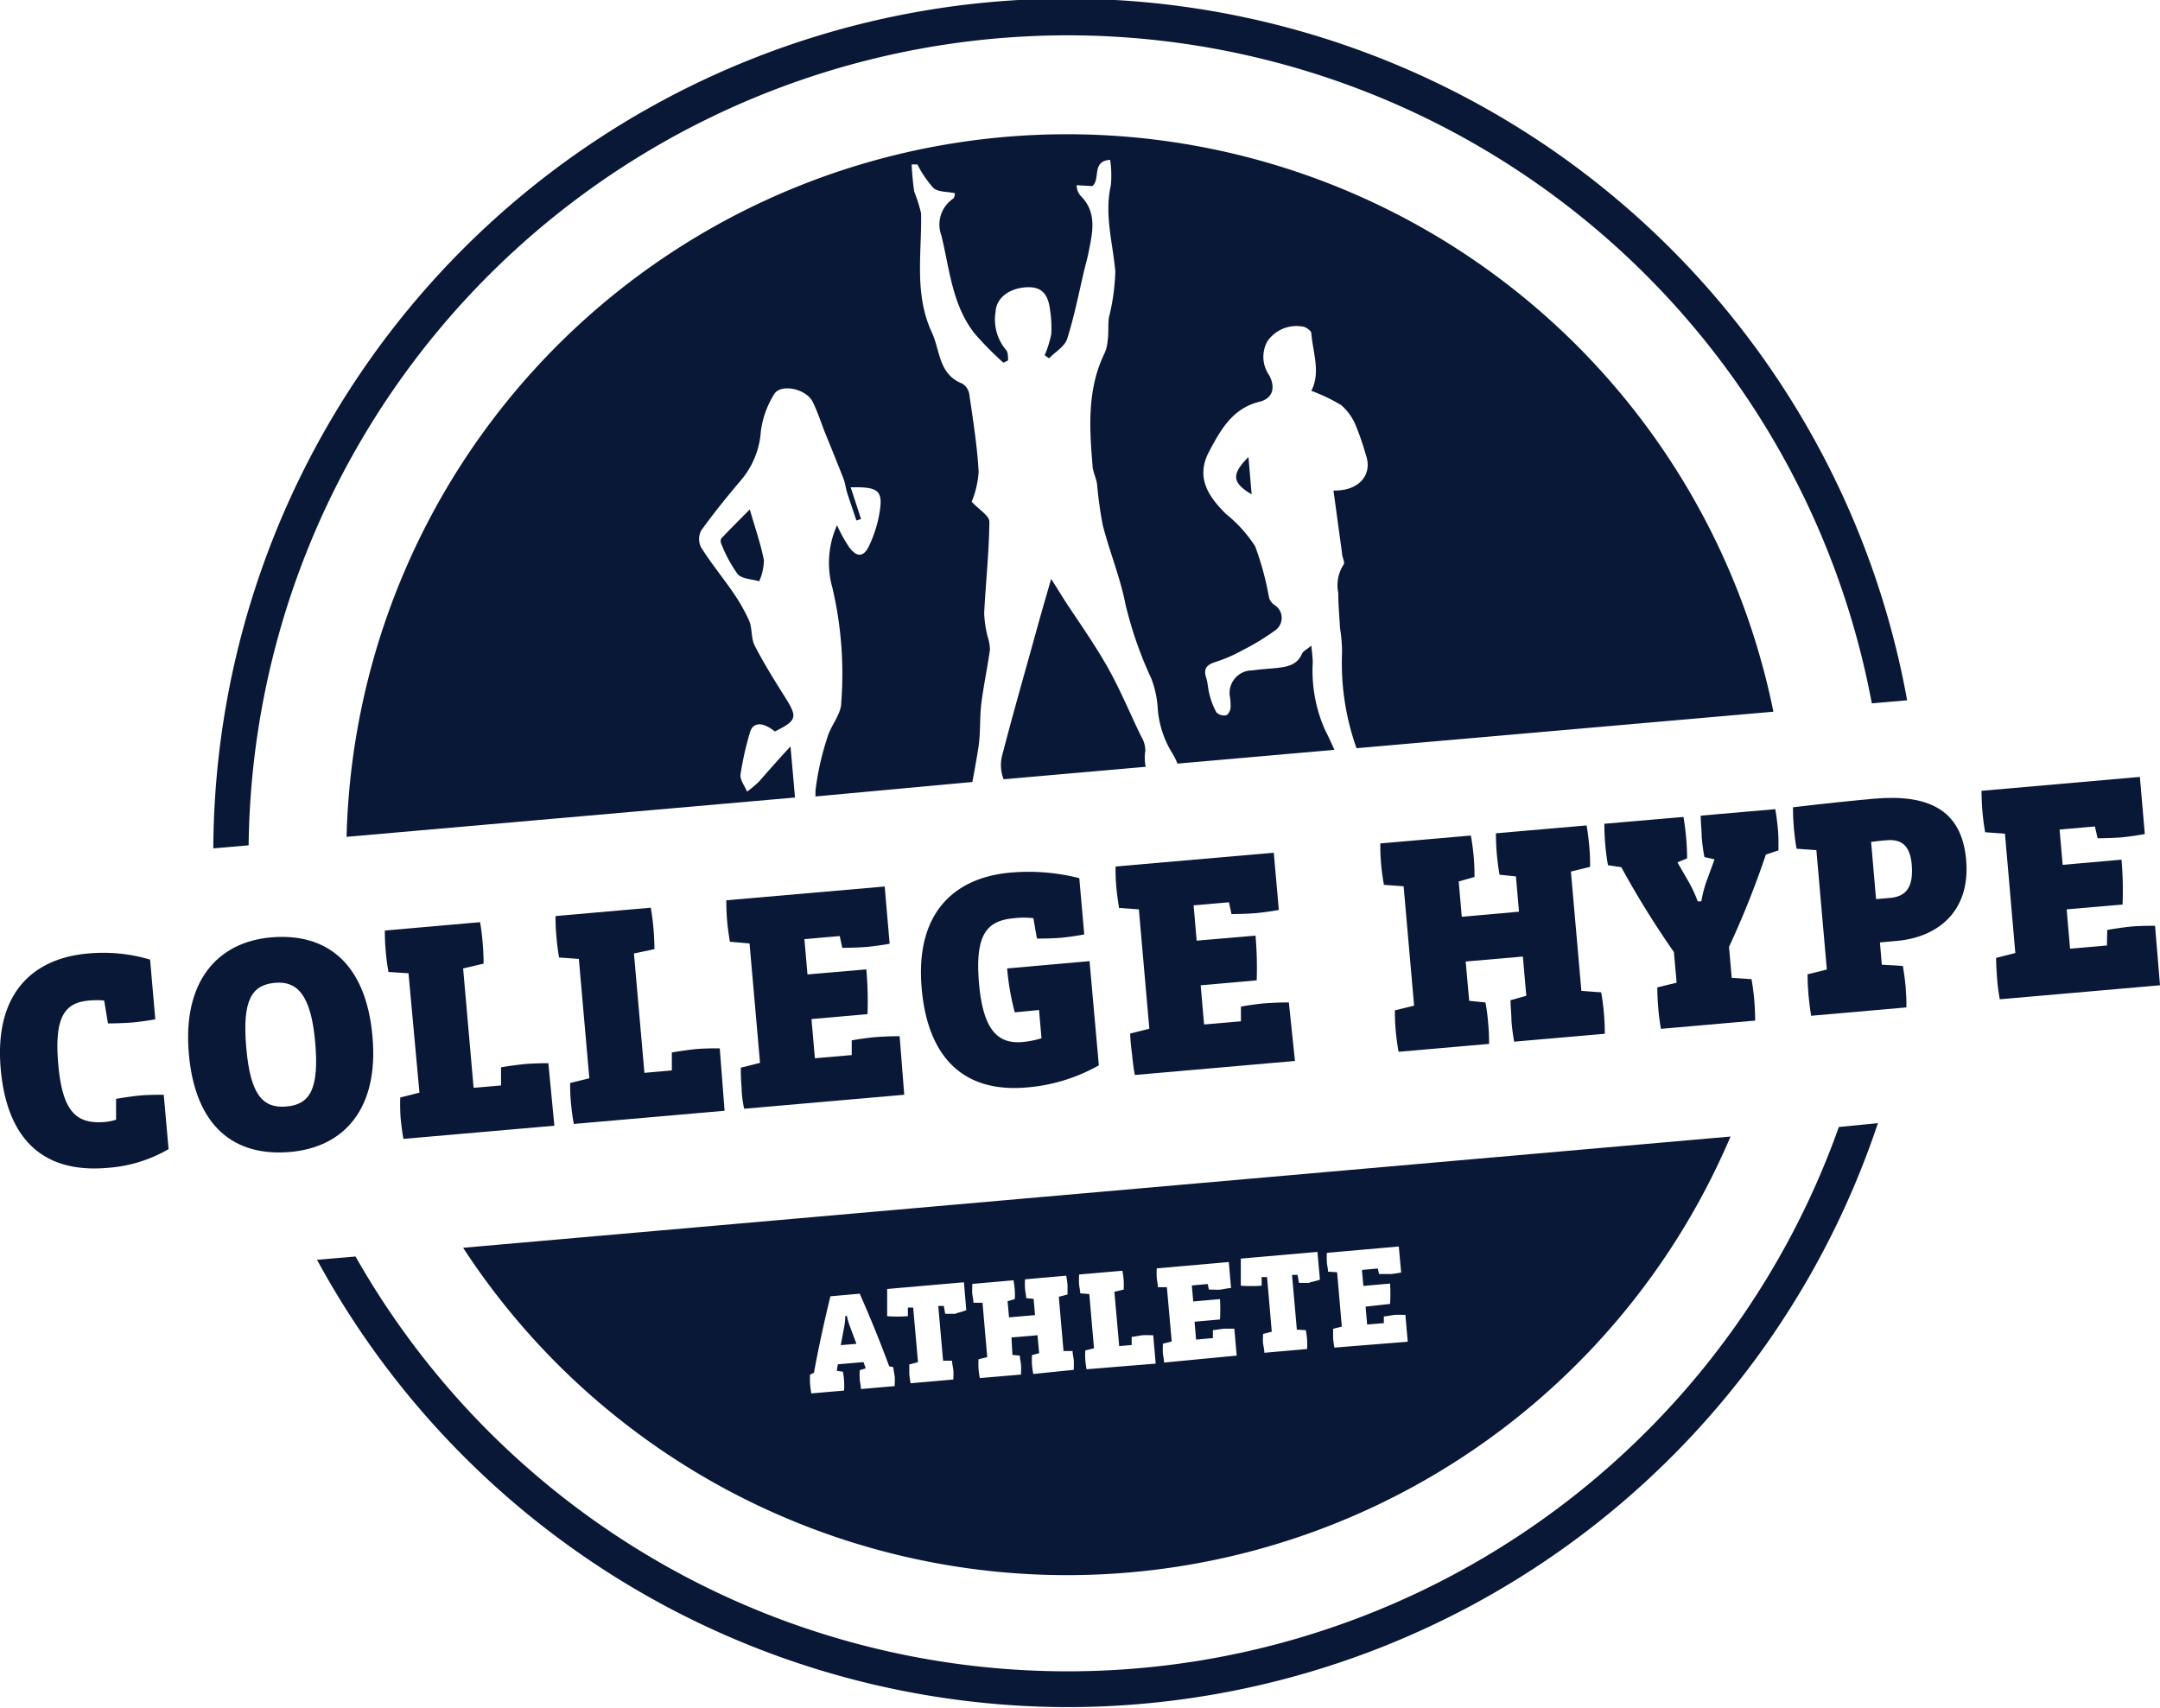
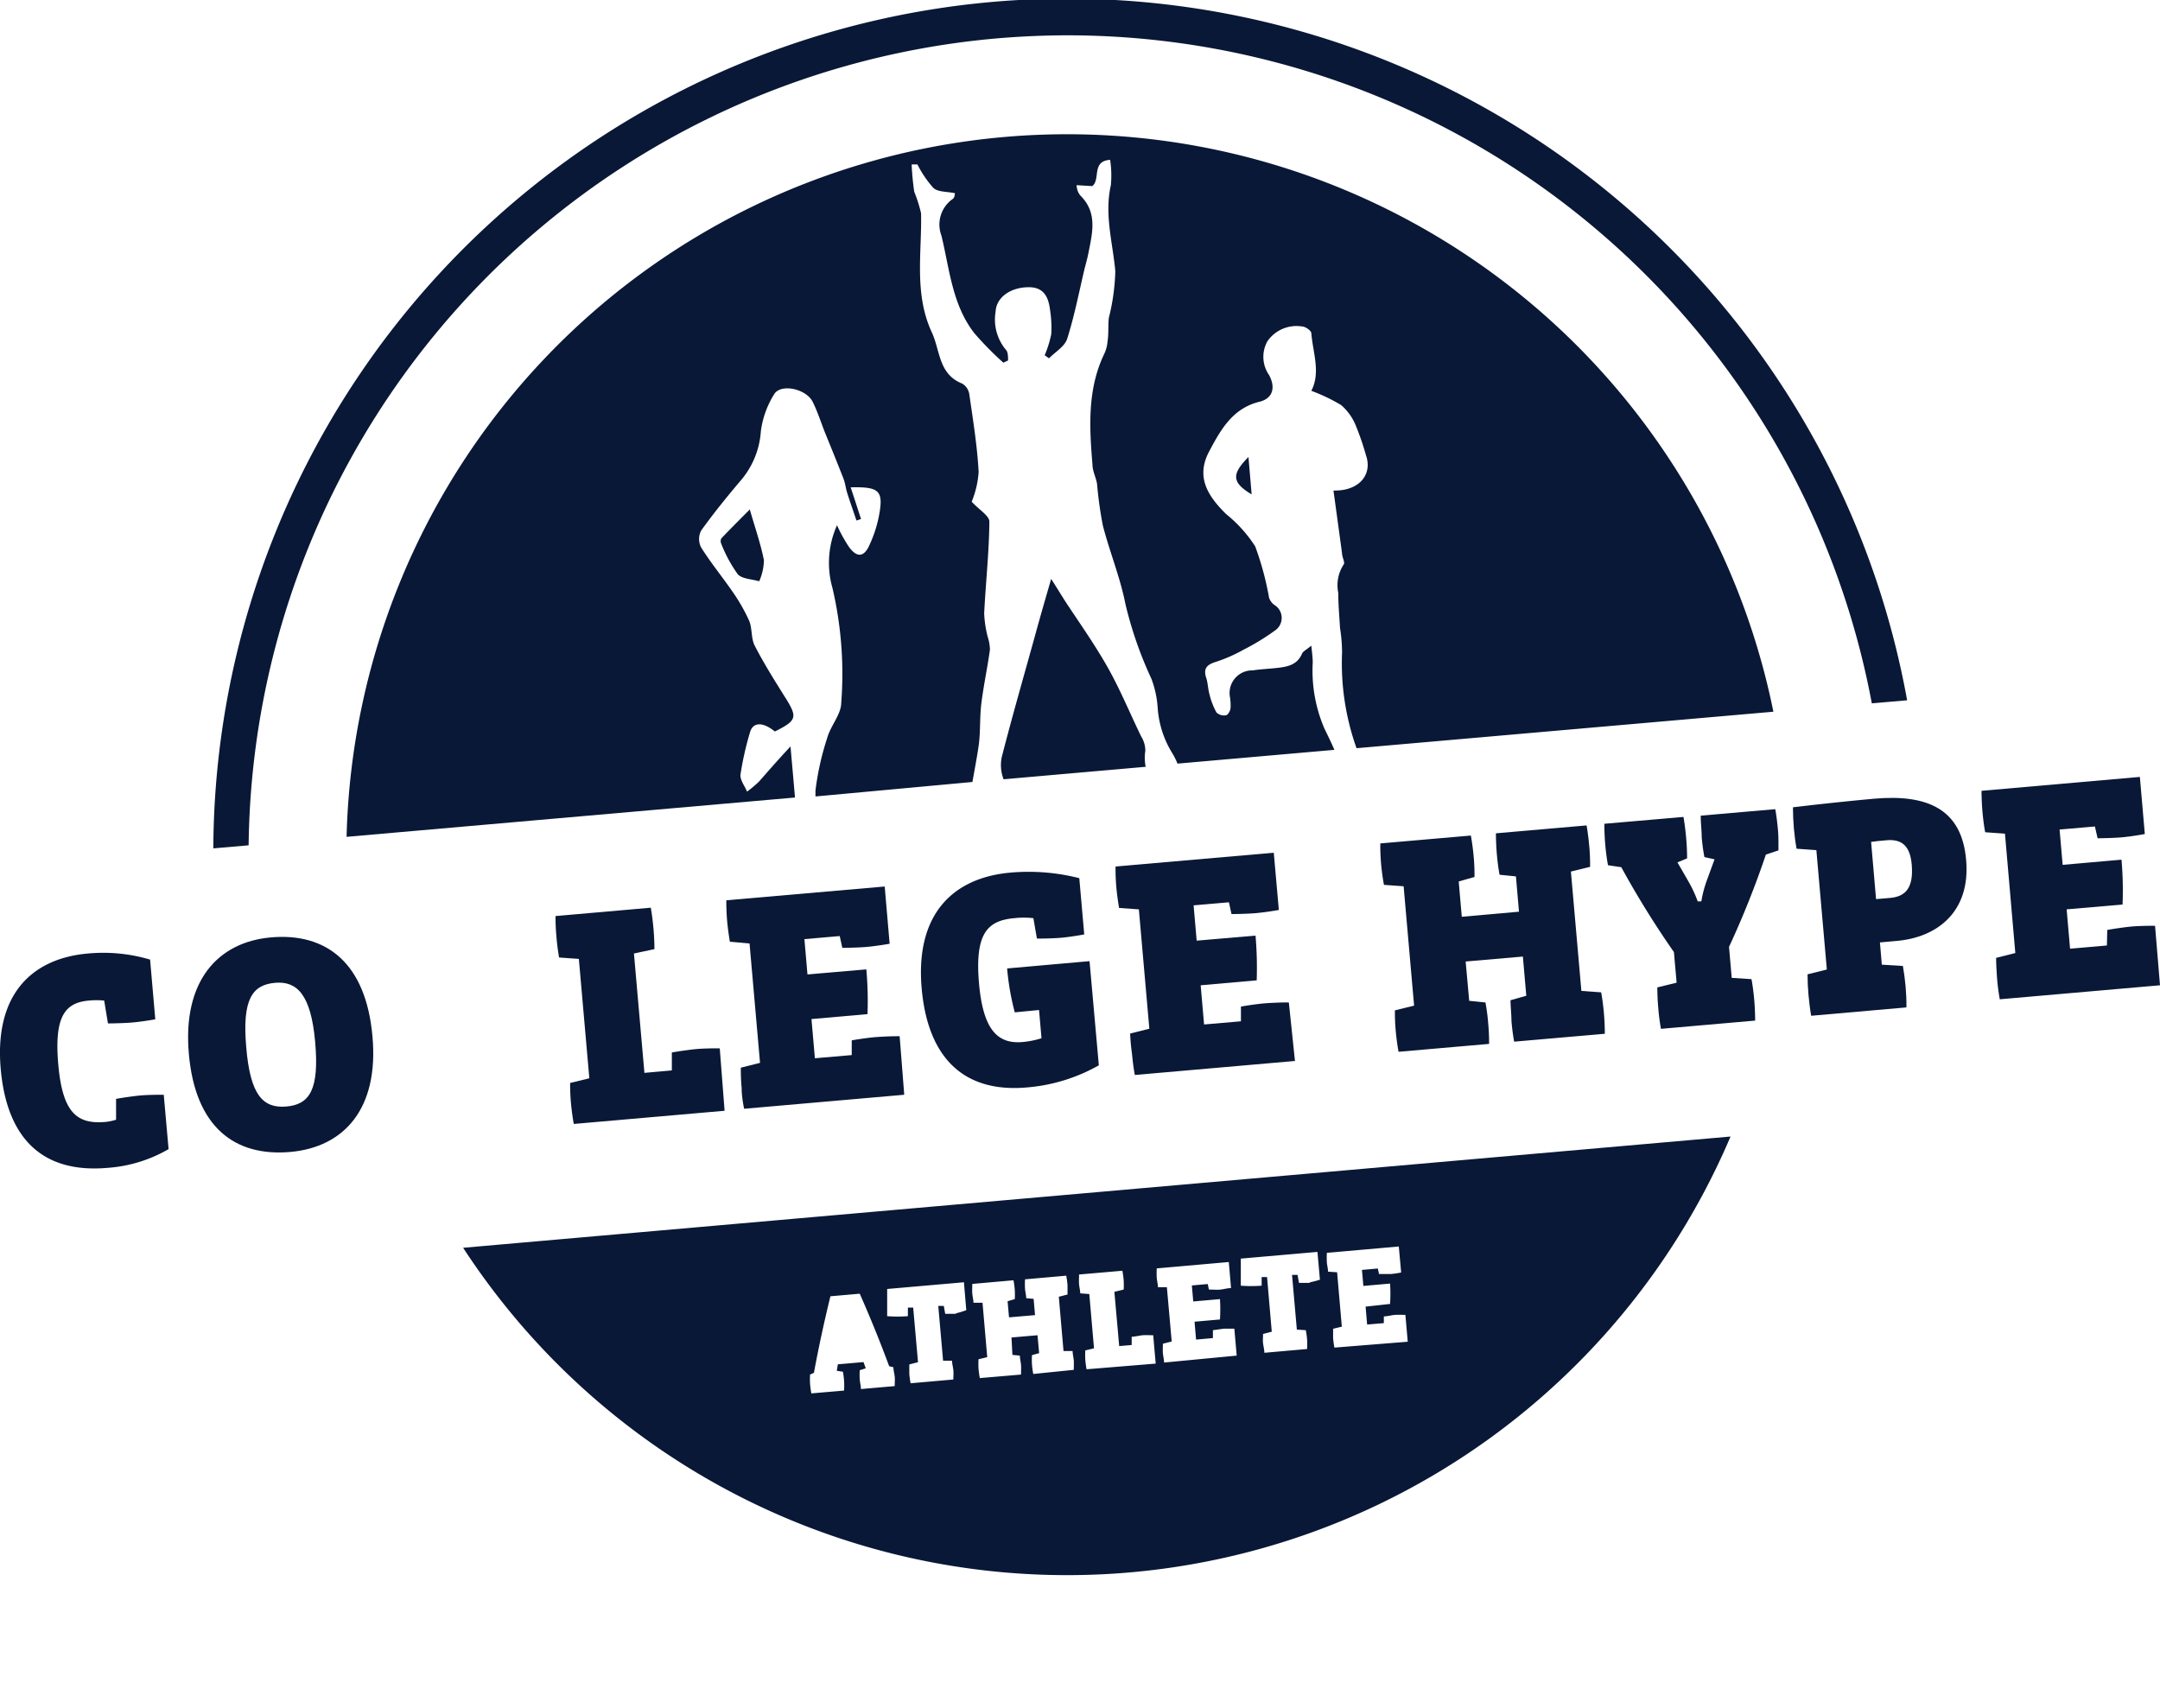
<svg xmlns="http://www.w3.org/2000/svg" viewBox="0 0 183.48 145.06">
  <defs>
    <style>.cls-1{fill:#091836;}</style>
  </defs>
  <g id="Layer_2" data-name="Layer 2">
    <g id="Layer_1-2" data-name="Layer 1">
      <path class="cls-1" d="M21.12,71.81A69.62,69.62,0,0,1,84.58,3.27Q87.69,3,90.76,3A69.53,69.53,0,0,1,159,59.75l3-.26A72.52,72.52,0,0,0,18.12,72.07Z" />
-       <path class="cls-1" d="M156.2,95.74a69.53,69.53,0,0,1-126,11l-3.27.28a72.65,72.65,0,0,0,63.71,38c2.1,0,4.23-.09,6.37-.28a72.6,72.6,0,0,0,62.51-49.33Z" />
      <path class="cls-1" d="M14.32,97.62a12,12,0,0,1-5.18,1.59C3.67,99.69.59,96.79.06,90.8-.49,84.47,2.71,81.41,7.49,81a13.91,13.91,0,0,1,5.26.52l.44,5.07c-.52.1-1.38.22-1.93.27s-1.53.08-2.09.08L8.85,85A6.41,6.41,0,0,0,7.54,85c-2,.18-2.95,1.32-2.59,5.42s1.58,5.1,4,4.89a4.35,4.35,0,0,0,.91-.19V93.35c.55-.1,1.52-.24,2.07-.29S13.38,93,13.91,93Z" />
      <path class="cls-1" d="M24.65,97.86c-4.7.41-8.07-2.1-8.61-8.36-.53-6.06,2.37-9.47,7-9.87s8.05,2.12,8.6,8.43C32.19,94.18,29.23,97.46,24.65,97.86ZM23.37,83.49c-1.92.17-2.82,1.36-2.45,5.51.34,4,1.4,5.17,3.4,5s2.81-1.46,2.45-5.5S25.21,83.33,23.37,83.49Z" />
-       <path class="cls-1" d="M47.09,95.63,34.27,96.75c-.1-.55-.19-1.23-.24-1.78A17.1,17.1,0,0,1,34,93.23l1.63-.41L34.7,82.68,33,82.57a16.36,16.36,0,0,1-.23-1.73,17.87,17.87,0,0,1-.08-1.79l8.09-.71A17.68,17.68,0,0,1,41,80.12c.05.55.08,1.21.08,1.74l-1.74.41.89,10.14,2.33-.2V90.67c.55-.1,1.52-.23,2.07-.28s1.42-.07,1.95-.07Z" />
      <path class="cls-1" d="M61.55,94.36,48.74,95.48c-.1-.54-.19-1.22-.24-1.78A17.1,17.1,0,0,1,48.43,92l1.63-.4-.89-10.14-1.68-.12c-.09-.52-.18-1.18-.22-1.73a17.73,17.73,0,0,1-.08-1.79l8.09-.71c.1.55.18,1.23.23,1.78s.08,1.21.08,1.74L53.85,81l.89,10.14,2.33-.21V89.41c.55-.1,1.52-.24,2.07-.29s1.42-.07,2-.06Z" />
      <path class="cls-1" d="M76.81,93l-13.6,1.19C63.1,93.67,63,93,63,92.44a17.1,17.1,0,0,1-.07-1.74l1.63-.41-.89-10.14L62,80c-.09-.52-.18-1.17-.23-1.72s-.08-1.24-.07-1.8l13.45-1.17.42,4.86c-.52.1-1.38.22-1.93.27s-1.53.08-2.09.08l-.22-1-3,.26.26,3,5-.43a30,30,0,0,1,.1,3.8l-4.76.42.29,3.33,3.13-.27,0-1.25c.55-.1,1.52-.24,2.07-.28s1.42-.08,2-.07Z" />
      <path class="cls-1" d="M93.34,90.5a14.83,14.83,0,0,1-6.13,1.88c-5.39.47-8.41-2.57-8.92-8.43-.55-6.33,2.7-9.39,7.53-9.82a17.5,17.5,0,0,1,5.86.47l.42,4.78c-.52.1-1.38.23-1.93.28s-1.53.08-2.09.07L87.78,78a7.12,7.12,0,0,0-1.62,0c-2.29.2-3.36,1.3-3,5.52.35,4,1.6,5.19,3.72,5a7.81,7.81,0,0,0,1.59-.32l-.21-2.4L86.2,86a21.53,21.53,0,0,1-.65-3.73l7-.62Z" />
      <path class="cls-1" d="M110,90.13l-13.6,1.19c-.11-.55-.19-1.23-.24-1.78A17.1,17.1,0,0,1,96,87.8l1.63-.41-.89-10.14-1.68-.12c-.09-.52-.18-1.17-.23-1.72a17.94,17.94,0,0,1-.07-1.8l13.44-1.17.43,4.86c-.52.1-1.38.22-1.93.27s-1.53.08-2.09.08l-.22-1-3,.26.26,3,5-.43a32,32,0,0,1,.1,3.8l-4.76.42.29,3.33,3.13-.27,0-1.25c.55-.1,1.52-.24,2.07-.28s1.42-.08,2-.07Z" />
      <path class="cls-1" d="M136.32,87.82l-7.7.67a17.48,17.48,0,0,1-.23-1.77c0-.56-.08-1.22-.08-1.75l1.34-.38-.29-3.33-4.86.42.3,3.34,1.38.14a16,16,0,0,1,.23,1.73,17.73,17.73,0,0,1,.08,1.79l-7.69.67c-.1-.54-.19-1.22-.24-1.77a17.41,17.41,0,0,1-.07-1.75l1.63-.4-.89-10.14-1.67-.12c-.1-.52-.19-1.18-.24-1.73s-.08-1.23-.07-1.79l7.69-.67c.1.54.19,1.22.24,1.78a17.1,17.1,0,0,1,.07,1.74l-1.34.38.26,3,4.86-.43-.26-3-1.39-.14c-.1-.52-.18-1.17-.23-1.73s-.08-1.23-.08-1.79l7.7-.67c.1.54.18,1.23.23,1.78a17.1,17.1,0,0,1,.07,1.74l-1.63.4.89,10.14,1.68.12c.1.52.18,1.18.23,1.73S136.32,87.27,136.32,87.82Z" />
      <path class="cls-1" d="M151.07,72.24,150,72.6a76.66,76.66,0,0,1-3.13,7.84l.23,2.63,1.68.11c.1.53.18,1.18.23,1.73s.08,1.24.08,1.79l-8,.7a17.31,17.31,0,0,1-.23-1.78c-.05-.55-.08-1.21-.08-1.74l1.64-.4-.23-2.6a78.11,78.11,0,0,1-4.47-7.21l-1.13-.17c-.1-.52-.18-1.17-.23-1.72s-.08-1.24-.08-1.8L143,69.4c.1.55.18,1.23.23,1.78s.08,1.21.08,1.74l-.82.34.9,1.56a10.8,10.8,0,0,1,.82,1.75l.31,0a9.86,9.86,0,0,1,.5-1.87l.62-1.7-.86-.19a15.83,15.83,0,0,1-.23-1.72c0-.56-.09-1.24-.08-1.8l6.33-.55c.1.55.18,1.23.23,1.78S151.07,71.71,151.07,72.24Z" />
      <path class="cls-1" d="M161.13,79.93l-1.44.13.16,1.89,1.79.11c.09.52.18,1.17.23,1.73s.08,1.23.07,1.79l-8.09.71c-.1-.55-.18-1.23-.23-1.78s-.08-1.21-.08-1.74l1.64-.41-.89-10.14-1.68-.12c-.1-.52-.18-1.17-.23-1.72s-.08-1.24-.08-1.8c2.31-.28,5.32-.59,6.9-.73,4.57-.4,7.44.91,7.81,5.19C167.41,77.53,164.47,79.64,161.13,79.93Zm-.88-8.55c-.55.05-1,.09-1.31.14l.42,4.86,1.19-.1c1.39-.12,2-.94,1.84-2.84C162.24,71.71,161.41,71.28,160.25,71.38Z" />
      <path class="cls-1" d="M183.48,83.7l-13.61,1.19c-.1-.55-.19-1.23-.23-1.78s-.08-1.21-.08-1.74l1.63-.41-.88-10.14-1.68-.12c-.1-.52-.18-1.17-.23-1.73s-.08-1.23-.08-1.79L181.77,66l.42,4.85c-.51.1-1.38.23-1.93.28s-1.53.08-2.08.08l-.23-1-3,.26.26,3,5-.44a30.25,30.25,0,0,1,.09,3.81l-4.75.41.29,3.34,3.13-.27L179,79c.55-.1,1.51-.24,2.06-.29s1.43-.07,2-.06Z" />
      <path class="cls-1" d="M97.29,63.77a2.32,2.32,0,0,0-.36-1.22c-1-2.06-1.85-4.16-3-6.14s-2.29-3.57-3.45-5.34c-.37-.58-.72-1.16-1.19-1.89-.42,1.46-.82,2.82-1.2,4.2-1,3.64-2.06,7.28-3,10.95a3.35,3.35,0,0,0,.16,1.87l12.07-1.06A3.8,3.8,0,0,1,97.29,63.77Z" />
      <path class="cls-1" d="M67.15,63.41c-1,1.07-1.81,2-2.69,3a10.6,10.6,0,0,1-1,.84c-.2-.48-.61-1-.56-1.45a26.1,26.1,0,0,1,.8-3.56c.24-.91,1.08-.94,2.12-.1,1.87-.93,1.94-1.2.9-2.86-.91-1.45-1.83-2.91-2.61-4.43-.32-.62-.2-1.45-.47-2.11a15.17,15.17,0,0,0-1.39-2.44c-.88-1.28-1.87-2.48-2.69-3.79a1.56,1.56,0,0,1,0-1.44c1.07-1.49,2.23-2.92,3.42-4.32a7.16,7.16,0,0,0,1.65-4.11,7.81,7.81,0,0,1,1.13-3.15c.56-.93,2.71-.47,3.27.64.4.8.68,1.67,1,2.5.55,1.35,1.1,2.7,1.63,4.06.14.37.18.79.3,1.17.25.79.53,1.57.79,2.36l.39-.13c-.29-.88-.57-1.76-.88-2.69,2.49-.06,2.82.29,2.38,2.54a10.79,10.79,0,0,1-.77,2.33c-.46,1.07-1.08,1.14-1.77.17a12.83,12.83,0,0,1-1-1.82,7.8,7.8,0,0,0-.39,5.32,32,32,0,0,1,.75,9.74c0,1-.89,1.94-1.19,3a23.35,23.35,0,0,0-1,4.48c0,.17,0,.33,0,.5L82.6,66.43c.18-1,.37-2,.52-3,.18-1.21.09-2.46.24-3.67.19-1.53.52-3.05.73-4.57a3.84,3.84,0,0,0-.19-1.09,9.5,9.5,0,0,1-.3-2c.13-2.6.42-5.19.44-7.79,0-.5-.87-1-1.5-1.69a8.11,8.11,0,0,0,.59-2.53c-.12-2.22-.48-4.43-.8-6.64a1.27,1.27,0,0,0-.61-.87c-2-.8-1.85-2.79-2.56-4.33-1.53-3.29-.85-6.73-.92-10.13a12.08,12.08,0,0,0-.58-1.83,22.48,22.48,0,0,1-.22-2.32l.49,0a9.15,9.15,0,0,0,1.36,2c.39.35,1.14.3,1.82.44,0,.06,0,.4-.21.51a2.66,2.66,0,0,0-.93,3.1c.69,2.83.91,5.87,2.8,8.29a27.61,27.61,0,0,0,2.46,2.5l.4-.19c0-.31,0-.72-.18-.9a4,4,0,0,1-.88-3.23c.05-1.25,1.31-2.1,2.84-2.09,1.26,0,1.65.85,1.78,1.89a9.78,9.78,0,0,1,.11,2.09,9.34,9.34,0,0,1-.56,1.8l.37.26c.53-.55,1.33-1,1.54-1.66.61-1.92,1-3.92,1.46-5.88.12-.48.26-.95.35-1.43.33-1.68.78-3.39-.67-4.84a1.38,1.38,0,0,1-.25-.42,2,2,0,0,1-.09-.48l1.33.08c.73-.56-.09-2.13,1.52-2.23a8.77,8.77,0,0,1,.06,2.16c-.56,2.49.16,4.87.38,7.3A18.14,18.14,0,0,1,94.19,27c-.08.65,0,1.31-.11,2a3,3,0,0,1-.28,1.06c-1.44,3-1.27,6.21-1,9.41,0,.56.31,1.1.39,1.66a33.68,33.68,0,0,0,.49,3.51c.58,2.25,1.48,4.42,1.92,6.68a33.16,33.16,0,0,0,2.2,6.33,8.46,8.46,0,0,1,.54,2.5A8.38,8.38,0,0,0,99.59,64a5.86,5.86,0,0,1,.43.87l13.33-1.17c-.26-.6-.55-1.2-.84-1.79a12.42,12.42,0,0,1-1-5.63c0-.41-.06-.82-.12-1.43-.42.35-.7.47-.79.68-.43,1-1.3,1.12-2.2,1.22-.67.07-1.34.1-2,.2a1.92,1.92,0,0,0-1.92,2.28,4.37,4.37,0,0,1,.05.88c0,.24-.21.62-.38.65a.92.92,0,0,1-.82-.24,6.15,6.15,0,0,1-.59-1.53c-.13-.46-.14-1-.28-1.41-.26-.79.06-1.12.81-1.35a12.79,12.79,0,0,0,2.29-1,19.86,19.86,0,0,0,2.73-1.66,1.29,1.29,0,0,0-.07-2.2,1.29,1.29,0,0,1-.42-.59,25.1,25.1,0,0,0-1.18-4.37,11.56,11.56,0,0,0-2.47-2.74c-1.51-1.49-2.58-3.09-1.48-5.24,1-1.89,2-3.73,4.31-4.3,1.15-.28,1.39-1.22.82-2.27a2.71,2.71,0,0,1-.14-2.87,3,3,0,0,1,2.92-1.26c.3,0,.79.35.81.57.13,1.66.81,3.34,0,4.9a15.18,15.18,0,0,1,2.53,1.21,4.56,4.56,0,0,1,1.25,1.75,23.17,23.17,0,0,1,.86,2.51c.58,1.64-.58,3.06-2.76,3,.25,1.81.49,3.57.73,5.34,0,.32.27.78.14.94a3.21,3.21,0,0,0-.46,2.42c0,1,.09,2,.15,3a13.21,13.21,0,0,1,.17,2.06,21.52,21.52,0,0,0,1.23,8.13l35.41-3.1A61.22,61.22,0,0,0,29.44,71.09l38.09-3.34C67.41,66.34,67.28,64.91,67.15,63.41Z" />
      <path class="cls-1" d="M106.32,42c-.09-1.05-.18-2.06-.27-3.18C104.57,40.31,104.65,41,106.32,42Z" />
      <path class="cls-1" d="M61.27,45.74a.53.53,0,0,0,0,.46,11.74,11.74,0,0,0,1.39,2.57c.36.42,1.21.42,1.83.61a4.65,4.65,0,0,0,.4-1.79c-.27-1.38-.74-2.72-1.2-4.31C62.87,44.1,62.06,44.91,61.27,45.74Z" />
-       <path class="cls-1" d="M71.94,111.79l-.14,0a4.37,4.37,0,0,1-.08.86l-.3,1.62,1.33-.11-.58-1.55A5.89,5.89,0,0,1,71.94,111.79Z" />
      <path class="cls-1" d="M39.34,106A61.24,61.24,0,0,0,147,96.55Zm33.79,12c0-.25-.08-.56-.1-.81a7.09,7.09,0,0,1,0-.79l.51-.16-.19-.53-2.18.19-.09.55.52.08a6.39,6.39,0,0,1,.1.78,7.38,7.38,0,0,1,0,.82l-2.78.24a7.5,7.5,0,0,1-.11-.81,7,7,0,0,1,0-.79l.33-.15c.4-2.18.86-4.29,1.4-6.5l2.49-.22c.92,2.08,1.73,4.08,2.5,6.16l.36.09c0,.24.08.53.11.78s0,.57,0,.82Zm8.07-6.39c-.25,0-.66,0-.91,0l-.12-.67-.47,0,.41,4.65.76,0c0,.24.08.53.11.79s0,.56,0,.81l-3.63.32a7.5,7.5,0,0,1-.11-.81c0-.25,0-.55,0-.79l.74-.19-.41-4.64-.45,0v.73a11.54,11.54,0,0,1-1.76,0c0-.47,0-1.65,0-2.31l6.52-.57.2,2.37A7.38,7.38,0,0,1,81.2,111.57Zm6.57,5.11a7.5,7.5,0,0,1-.11-.81,7,7,0,0,1,0-.79l.61-.17-.14-1.52-2.21.19L86,115.1l.63.06c0,.24.08.54.1.79s0,.56,0,.82l-3.5.3a7.5,7.5,0,0,1-.11-.81,7,7,0,0,1,0-.79l.74-.18-.4-4.62-.77,0c0-.24-.08-.53-.1-.78s0-.57,0-.82l3.5-.31a7.5,7.5,0,0,1,.11.81,7,7,0,0,1,0,.79l-.61.18.12,1.37,2.21-.19-.12-1.38-.63-.06c0-.24-.08-.54-.1-.79a7.32,7.32,0,0,1,0-.81l3.5-.31a7.5,7.5,0,0,1,.11.81c0,.25,0,.55,0,.79l-.74.19.4,4.61.77,0c0,.24.08.54.1.79s0,.56,0,.81Zm4.53-.4a6.88,6.88,0,0,1-.11-.81,7,7,0,0,1,0-.79l.74-.18-.4-4.61-.77-.06c0-.23-.08-.53-.1-.78s0-.57,0-.82l3.68-.32a7.5,7.5,0,0,1,.11.81,7,7,0,0,1,0,.79l-.79.19.41,4.61,1.06-.09v-.7c.25,0,.69-.11.94-.13s.65,0,.89,0l.21,2.41Zm6.58-.57c0-.25-.08-.56-.1-.81s0-.55,0-.79l.75-.19-.41-4.61-.76,0c0-.24-.08-.54-.1-.79a7.32,7.32,0,0,1,0-.81l6.12-.54.19,2.21c-.24,0-.63.1-.88.13s-.69,0-1,0l-.1-.47-1.35.12.12,1.36,2.27-.2a14.23,14.23,0,0,1,0,1.73l-2.16.19.13,1.52,1.43-.13V113l.94-.13c.25,0,.64,0,.88,0l.2,2.29Zm12.37-6.77c-.25,0-.66,0-.91,0l-.12-.68-.47,0,.41,4.65.76.05a6.83,6.83,0,0,1,.11.79,7.31,7.31,0,0,1,0,.81l-3.63.32c0-.25-.08-.56-.11-.81s0-.55,0-.79l.74-.19-.4-4.64-.46,0v.73a11.67,11.67,0,0,1-1.77,0c0-.47,0-1.65,0-2.3l6.51-.57.21,2.36A7.9,7.9,0,0,1,111.25,108.94Zm2.1,5.5a7.5,7.5,0,0,1-.11-.81c0-.25,0-.55,0-.79l.74-.18-.4-4.62-.77-.05c0-.24-.08-.53-.1-.78a7.49,7.49,0,0,1,0-.82l6.11-.54.2,2.21a8.48,8.48,0,0,1-.88.13c-.26,0-.7,0-1,0l-.1-.47-1.35.12.12,1.36,2.27-.2a14.28,14.28,0,0,1,0,1.73L116,111l.13,1.52,1.42-.12v-.57c.25,0,.69-.11.94-.13s.65,0,.89,0l.2,2.28Z" />
    </g>
  </g>
</svg>